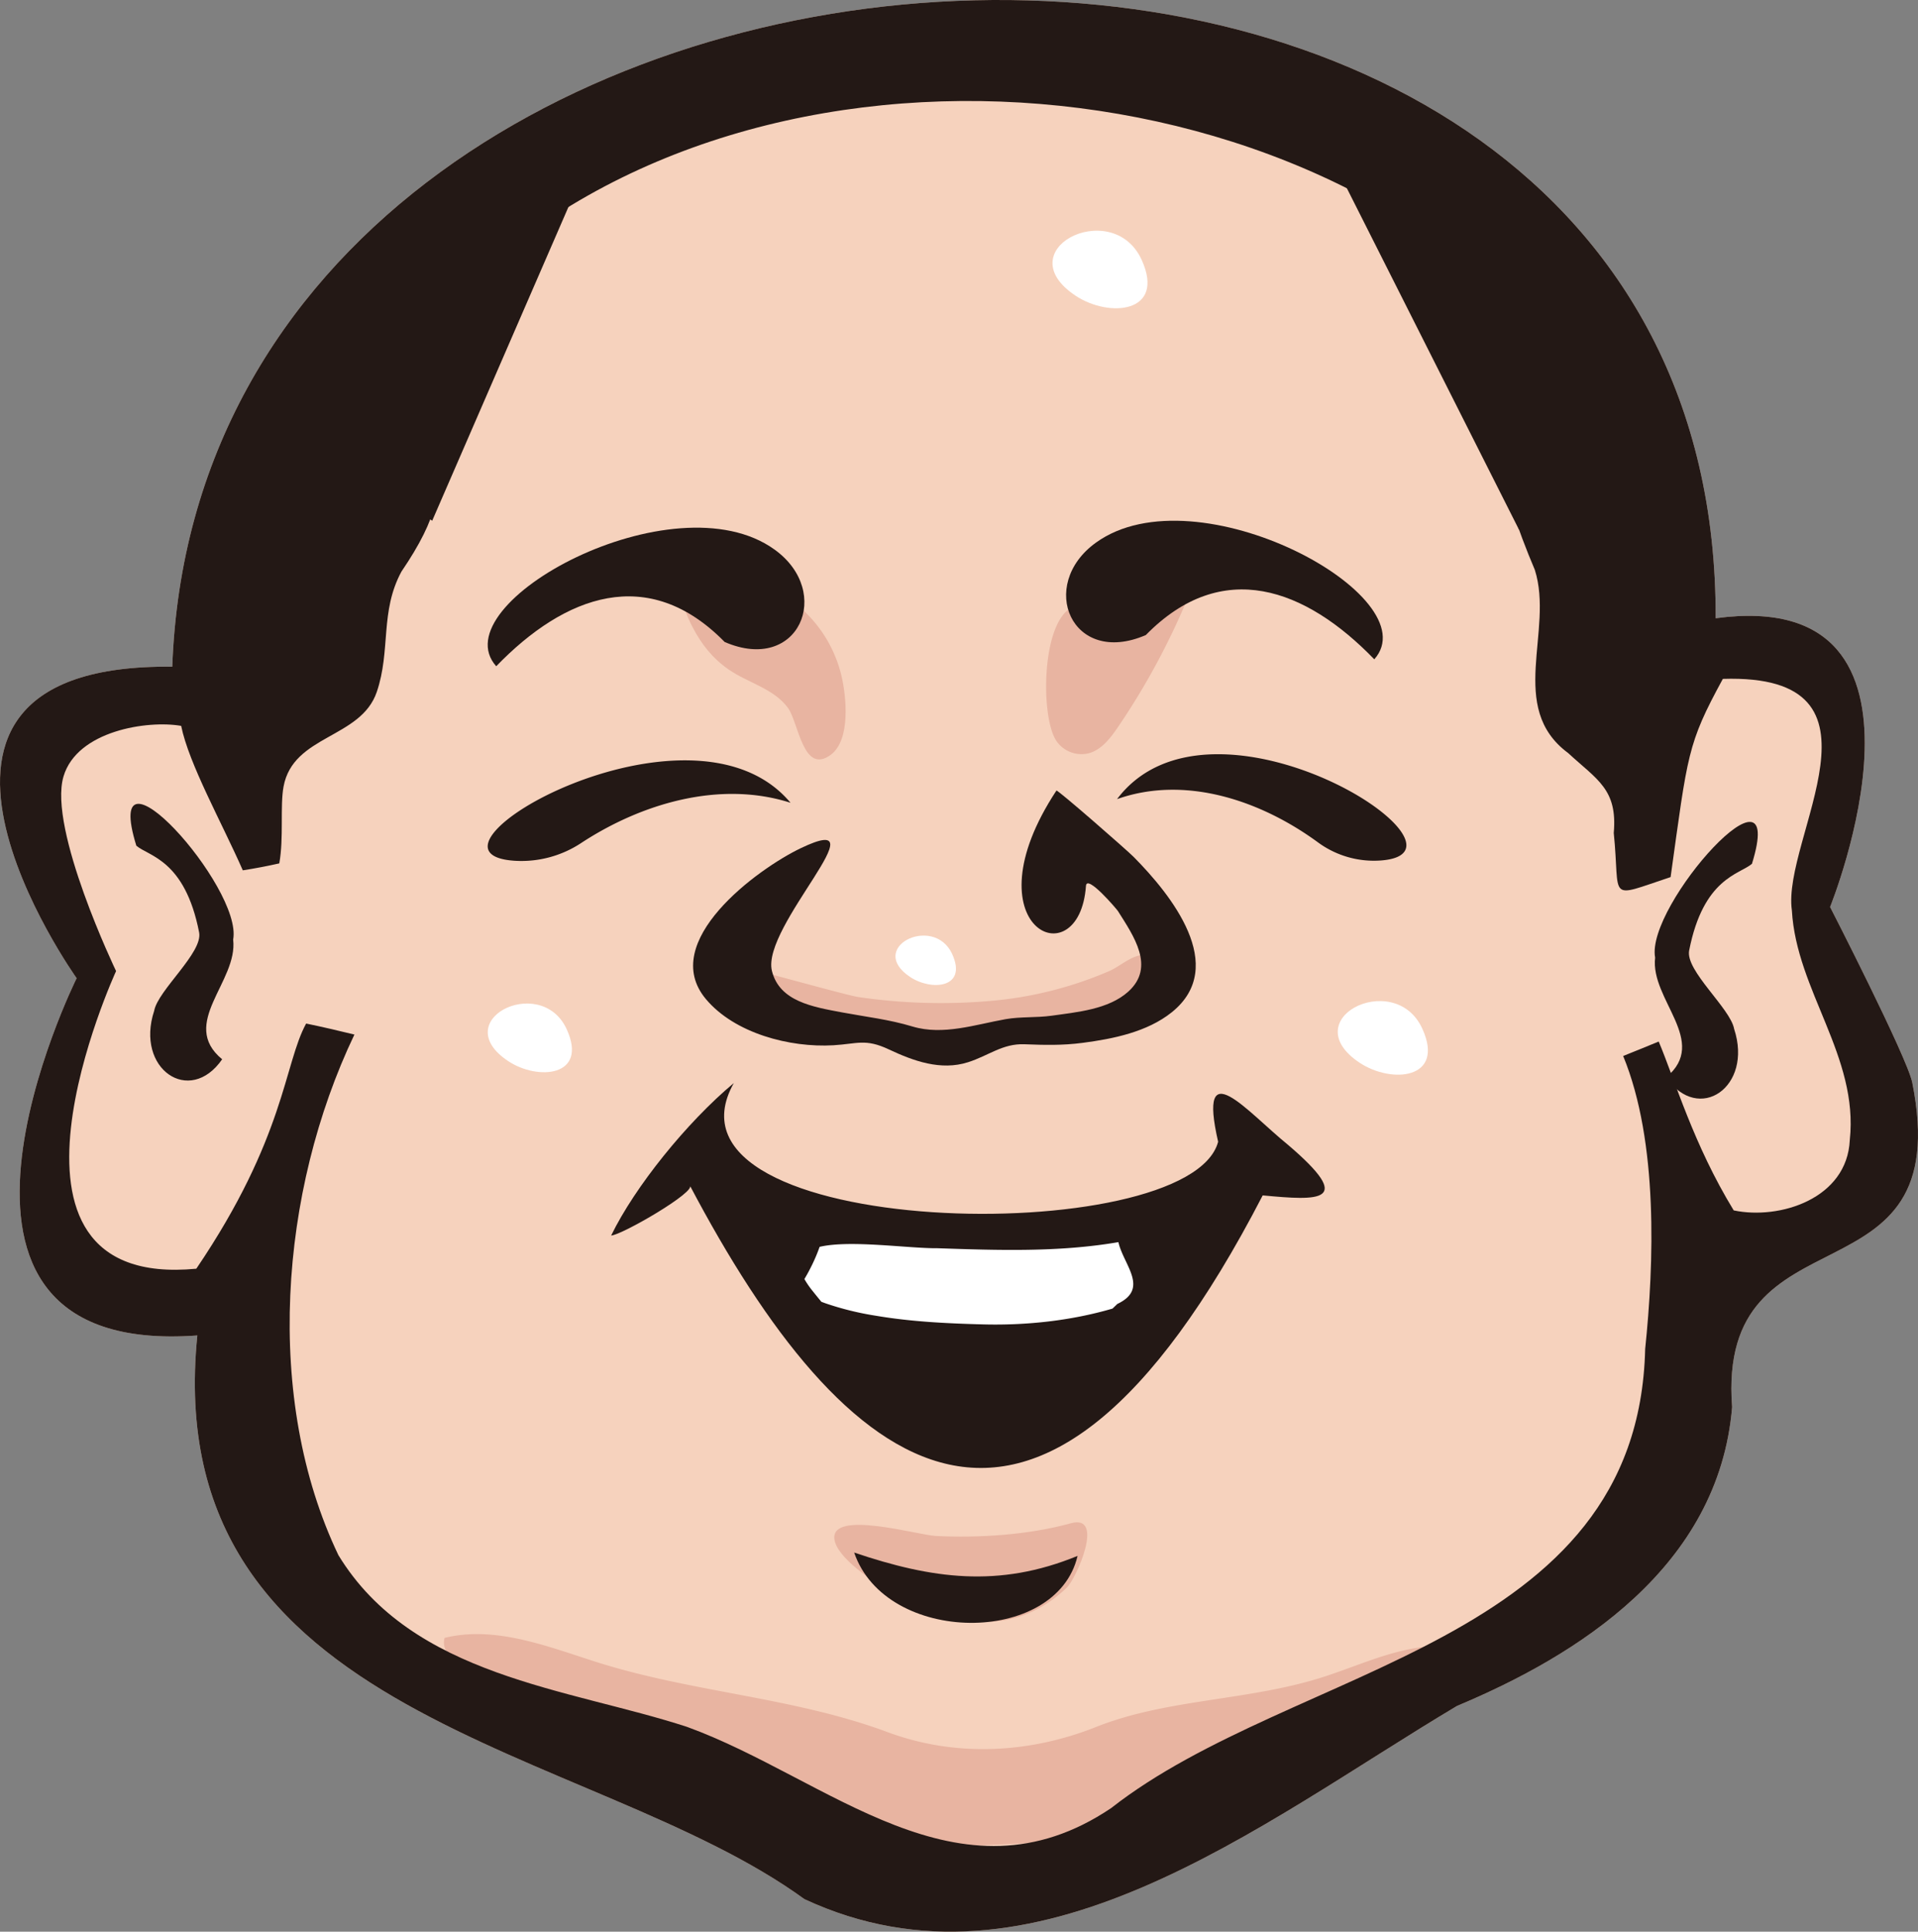
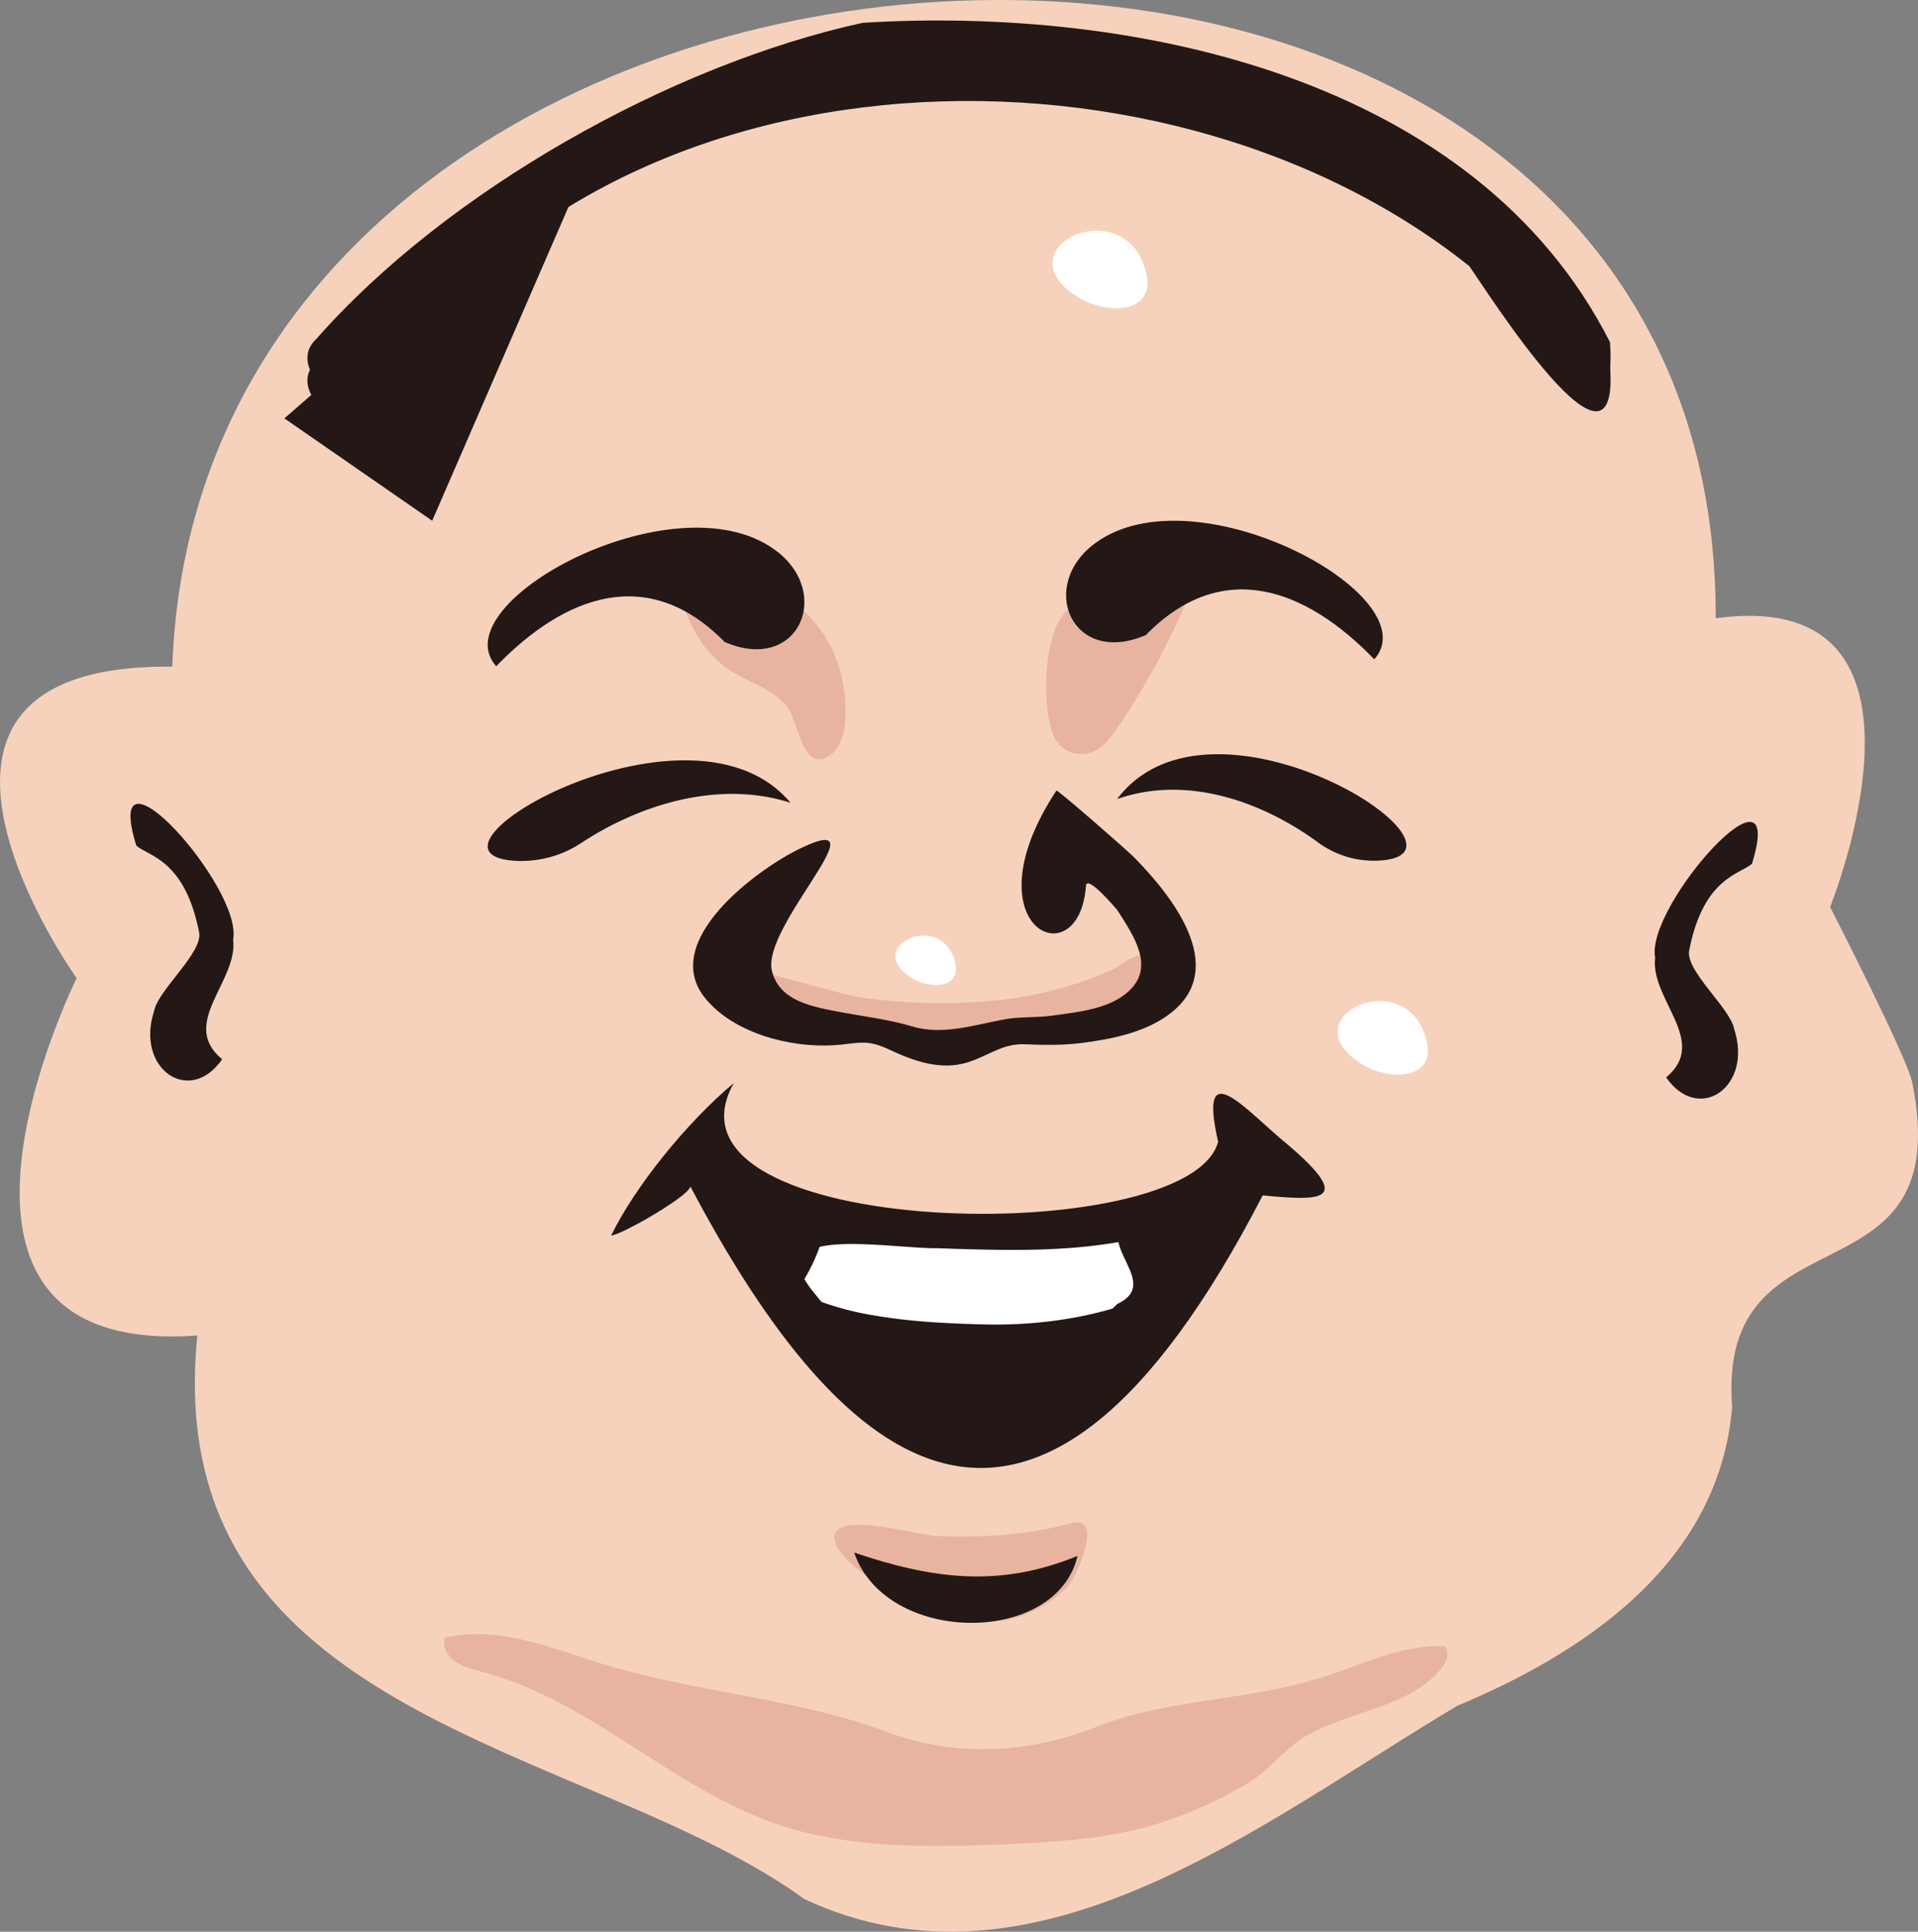
<svg xmlns="http://www.w3.org/2000/svg" viewBox="0 0 1045.78 1053.14">
  <rect x="0" y="0" width="1045.78" height="1053.14" fill="#808080" stroke="none" />
  <defs>
    <style>.cls-1{fill:#231815;}.cls-2{fill:#f6d2bd;}.cls-3{fill:#e8b4a1;}.cls-4{fill:#fff;}</style>
  </defs>
  <g id="レイヤー_2" data-name="レイヤー 2">
    <g id="BB1I6059cut_画像" data-name="BB1I6059cut 画像">
      <path class="cls-1" d="M1006.23,664h0Z" />
      <path class="cls-1" d="M1005.61,664c-.2,0-.56,0-.74,0Z" />
      <path class="cls-1" d="M1004.7,664h-1.05C1003.76,663.59,1005.77,663.76,1004.7,664Z" />
      <path class="cls-1" d="M974.81,491.37c-1.87,11,19.56,31.54,21.31,42.74,9.07,31.67-16.84,52-32.22,26.42,20.57-19.56-7.6-42.38-5.23-65.28-4.66-28.54,63-114.7,45.88-51.17C998.66,449.9,981.54,451.69,974.81,491.37Z" />
      <path class="cls-2" d="M1042.65,590.19c-2.75-13.72-44.8-95.71-44.8-95.71S1068.91,319,935.46,337.06c1.54-474.93-825-431.4-841.53,26.42-174.71-2-52.14,169.83-52.14,169.83s-102.9,207.1,65.8,194.78c-21.25,211.06,213.85,222.09,331,307.29C564.44,1094,687,994.06,794.43,930.06c65.46-27.4,142.68-75.5,150-162.91C935.86,655,1067.52,714.5,1042.65,590.19Z" />
      <path class="cls-3" d="M579,868c-12.52,10.94-27.6,16.81-43.66,16.17-18.22-.72-35.85-7.4-51.22-17-8-5-27.9-17.92-29.17-28-2.05-16.23,45.62-2.25,55.22-1.78,23.65,1.18,50.83-.58,73.66-6.91,18.89-5.25,2.91,30.16-2.08,35C580.88,866.33,580,867.17,579,868Z" />
      <path class="cls-3" d="M624.53,323.51c6.25-.33,12.53-.43,18.77-.48,1.89,0,4.43.61,4.46,2.63a393.59,393.59,0,0,1-38,70.46c-4.08,6-8.76,12.21-15.4,14.35a16.57,16.57,0,0,1-18.07-6.09c-9.23-12.57-8.67-67,9.23-73.67C598,326,611.23,324.23,624.53,323.51Z" />
      <path class="cls-3" d="M398,315.07c29.8,2.18,54.17,24.88,60.87,53.64,2.61,11.22,5,34.73-5.89,42.79-15.12,11.21-17.61-17.75-23.33-25.54-7.81-10.63-21.8-13.62-32.42-21-8.63-6-14.75-13.62-19.73-23.29C365.33,318.1,375.13,313.4,398,315.07Z" />
      <path class="cls-3" d="M289,920.7a188.09,188.09,0,0,0-25.11-8.93c-5.28-1.46-10.78-2.72-15.25-5.7s-7.69-8.21-6.23-13.11c27.13-6.7,55.18,4.31,81.71,12.81,52.92,17,108,19.29,159.88,38.59,37,13.74,77.25,11.62,113.6-2.82,39.66-15.75,84-14.08,125.47-27.77,21.26-7,42.29-17.33,64.84-16.26,3,3.92.43,9.38-2.84,13.12-18.1,20.73-49.68,22.27-72.87,35.81-12.49,7.29-19.37,18.39-32.13,25.91a225.42,225.42,0,0,1-52,22.9c-25.62,7.37-52.8,9-79.69,10.22-36.57,1.58-73.8,2.23-109.12-6.36C382,985.2,341.05,943.28,289,920.7Z" />
      <path class="cls-3" d="M407.68,534.4a11.38,11.38,0,0,1,2.05-6.07c.08-.1,53,14.49,57.93,15.2a310.69,310.69,0,0,0,72.23,2.18,208.17,208.17,0,0,0,64.91-16.28c8.21-3.55,18.66-15.14,26.23-4.09,7,10.18-10.29,24.74-17.12,29.07-11.75,7.47-25.57,10.17-39.14,12a356.69,356.69,0,0,1-145.58-11.09c-6.1-1.77-12.43-3.87-16.92-8.62A17.17,17.17,0,0,1,407.68,534.4Z" />
      <path class="cls-1" d="M436.63,462.42c-23.62,11.3-77.91,51-51.76,82.25,15.69,18.73,45.83,26.59,69.54,25.2,13.06-.77,17.44-3.77,30.19,2.24,13.43,6.32,28.37,11.77,43.24,7,11.12-3.53,18.84-10.26,30.72-9.79,10.83.42,20.65.69,31.78-.77,16.55-2.16,35.17-5.92,48.54-16.65,31.23-25.07-.6-64.36-20.77-84.73-3.65-3.69-41.63-36.89-42.1-36.16-49.29,74.78,12.45,103.13,16.11,51.94.46-6.56,17,13,17.41,13.72,8.58,13.62,20.54,30.52,5.66,43.95-10.79,9.74-28.1,11.2-41.83,13.14-8.3,1.16-16.88.44-25.08,1.89-16.4,2.91-34.08,9-50.74,4-12.8-3.87-25.14-5.22-38.46-7.71-15.92-3-34.07-5.94-38.19-22.6C414.91,505.14,482.49,440.47,436.63,462.42Z" />
-       <path class="cls-1" d="M1042.65,590.19c-2.75-13.72-44.8-95.71-44.8-95.71S1068.91,319,935.46,337.06c1.54-474.93-825-431.4-841.53,26.42-174.71-2-52.14,169.83-52.14,169.83s-102.9,207.1,65.8,194.78c-21.25,211.06,213.85,222.09,331,307.29C564.44,1094,687,994.06,794.43,930.06c65.46-27.4,142.68-75.5,150-162.91C935.86,655,1067.52,714.5,1042.65,590.19Zm-34.06,31.33c-1.43,32-38.22,43.66-63.29,38.38-22-36-31.92-70.75-40.9-92.06q-9.64,4-19.38,7.87c19.29,46.88,16.8,113.49,12,159.74-3.86,161.78-191.3,172-291.19,250.32-83.1,55.85-153.94-16.16-231.17-44.27C310,920.38,225.05,914.3,184.52,847.87c-40.71-85.15-32.19-198.15,8.72-283.84-8.75-2.13-17.51-4.19-26.32-6-12.07,22-11.39,62.09-59.88,133.66-124,11.85-43.75-162.26-43.75-162.26S26.1,452,34.63,423.3c7.42-25,46-30.75,64.15-27.56C103,416.52,121,448.58,132.39,474.5q10-1.56,19.89-3.79c2.52-14,.35-31.13,2.32-41.84,5.22-28.33,42.17-26.1,50.85-51.67,7.72-22.72,1.61-43.71,13.44-65.59,40.41-59.36,12.34-70.5-33.07-107.89C289,34.67,502.11-4.37,681,43c74.45,21.7,147.36,70.15,176.13,144.67-57.79,20.34-38.58,79.78-20.28,123,10.56,33.21-15.35,75.08,18.18,99.89,15.76,14.55,27,19.69,24.86,43.57,3.77,36.87-4.42,35.77,31,24.05,9.39-67.24,9-72.33,28.49-108.06,97.21-3.06,32,86.95,37.63,126.22C979.48,540.08,1013.5,575.94,1008.59,621.52Z" />
      <path class="cls-1" d="M688.48,651.72c30.62,2.86,50.86,4.06,13.85-27.52-22.59-18.31-49.52-51.39-38.15-1.72-15.68,59.26-312.2,53.77-264.08-32-25.64,21.41-54,56.6-66.87,83.12,5.72-.21,47.16-24.18,42.83-27.44C460.13,805.62,564.82,890.89,688.48,651.72Z" />
      <path class="cls-1" d="M587.54,848.26c-43,17.67-79.55,12.46-121.81-1.82C483,897,576,897.46,587.54,848.26Z" />
      <path class="cls-1" d="M108.58,508.36c2.14,11-22.52,31.54-24.52,42.74-10.44,31.67,19.37,52,37.07,26.42-23.68-19.56,8.74-42.38,6-65.28,5.37-28.53-72.45-114.69-52.79-51.16C81.13,466.9,100.83,468.69,108.58,508.36Z" />
      <path class="cls-1" d="M921,518.22c-2.14,11,22.52,31.54,24.52,42.74,10.44,31.67-19.37,52-37.07,26.42,23.67-19.56-8.74-42.38-6-65.28-5.37-28.53,72.45-114.69,52.79-51.16C948.47,476.76,928.77,478.55,921,518.22Z" />
      <path class="cls-1" d="M316.78,459.67c32.82-21.58,75.64-34.36,114.25-22-54.44-65.15-214,27.57-150.35,31.62A59.17,59.17,0,0,0,316.78,459.67Z" />
      <path class="cls-1" d="M718.75,459.35c-31.42-23.06-72.58-36.82-109.68-23.68,52-68.94,204.46,29.19,143.65,33.47A51.49,51.49,0,0,1,718.75,459.35Z" />
      <path class="cls-1" d="M270.56,363.23C308,324.51,353.48,307.51,395.12,350c40.43,17.49,59.39-27.23,27.2-50.38C367.29,259.93,240.12,329.07,270.56,363.23Z" />
      <path class="cls-1" d="M749.32,359.45c-37.42-38.71-82.92-55.72-124.56-13.23-40.43,17.5-59.39-27.23-27.2-50.38C652.59,256.16,779.76,325.29,749.32,359.45Z" />
      <path class="cls-4" d="M494.38,512.43c7.47-4.18,19.7-3.49,24.83,7.79,8.4,18.51-11.32,20.19-23,12.4S487.27,516.41,494.38,512.43Z" />
      <path class="cls-4" d="M583.5,129.47c11.73-6.56,30.94-5.49,39,12.23,13.19,29.06-17.77,31.71-36.11,19.48S572.33,135.72,583.5,129.47Z" />
-       <path class="cls-4" d="M274.49,550.39c10.4-5.82,27.41-4.87,34.54,10.83,11.69,25.75-15.74,28.09-32,17.25S264.6,555.92,274.49,550.39Z" />
      <path class="cls-4" d="M738.54,549.28c11.14-6.22,29.37-5.21,37,11.61,12.53,27.58-16.86,30.09-34.26,18.48S727.94,555.21,738.54,549.28Z" />
      <path class="cls-4" d="M447.86,709.74l2.22.81a162.12,162.12,0,0,0,27.63,6.8c19.18,3.25,38.8,4.19,58.34,4.7,23.46.62,48-2,70.55-8.62.88-.85,1.77-1.68,2.63-2.53,17.66-8.37,3.34-21.27.57-33.7-32.33,5.58-65.83,4.45-98.66,3.32-15.84.16-47.56-4.67-64.25-.75a91.5,91.5,0,0,1-4.43,10.45c-1.16,2.34-2.43,4.74-3.87,7.1a48.46,48.46,0,0,0,4.69,6.77C444.79,706,446.31,707.85,447.86,709.74Z" />
      <path class="cls-1" d="M201.31,210.16C319,9.73,629.89-3.8,801.12,132.81c8.5,11.85,82.76,129.9,76.69,53.69C804.63,42.39,619.12,3.26,470.33,12.44,365.8,35.28,243.42,104.13,172.5,184.77,155.39,200.54,187.68,227.64,201.31,210.16Z" />
      <path class="cls-1" d="M201.31,222.44C319,22,629.89,8.48,801.12,145.08c8.5,11.85,82.76,129.9,76.69,53.69C804.63,54.67,619.12,15.53,470.33,24.71,365.8,47.55,243.42,116.4,172.5,197,155.39,212.81,187.68,239.91,201.31,222.44Z" />
      <polygon class="cls-1" points="235.65 283.91 323.83 80.84 155.07 228.1 235.65 283.91" />
-       <path class="cls-1" d="M828.22,288.76,729.36,92.68s94,43.93,99.09,54.24,24.76,51.85,24.76,51.85Z" />
    </g>
  </g>
</svg>